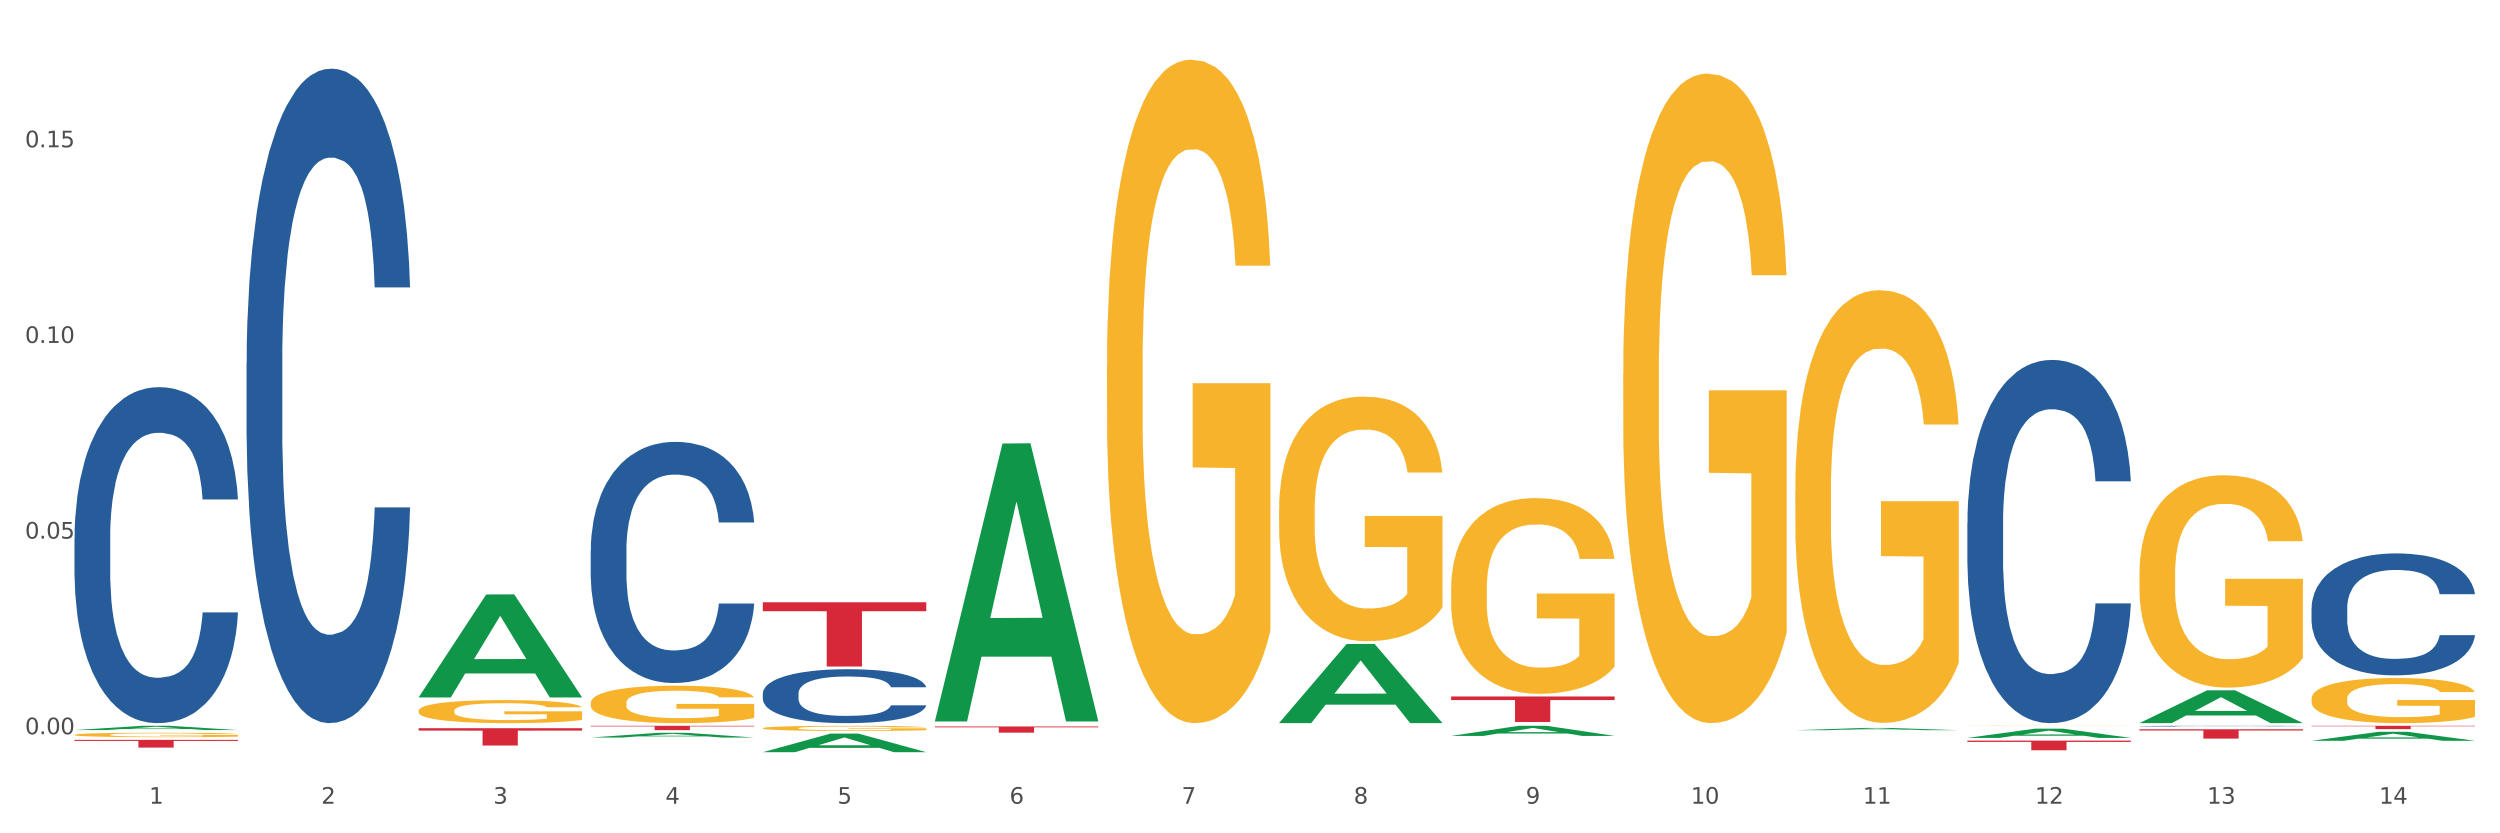
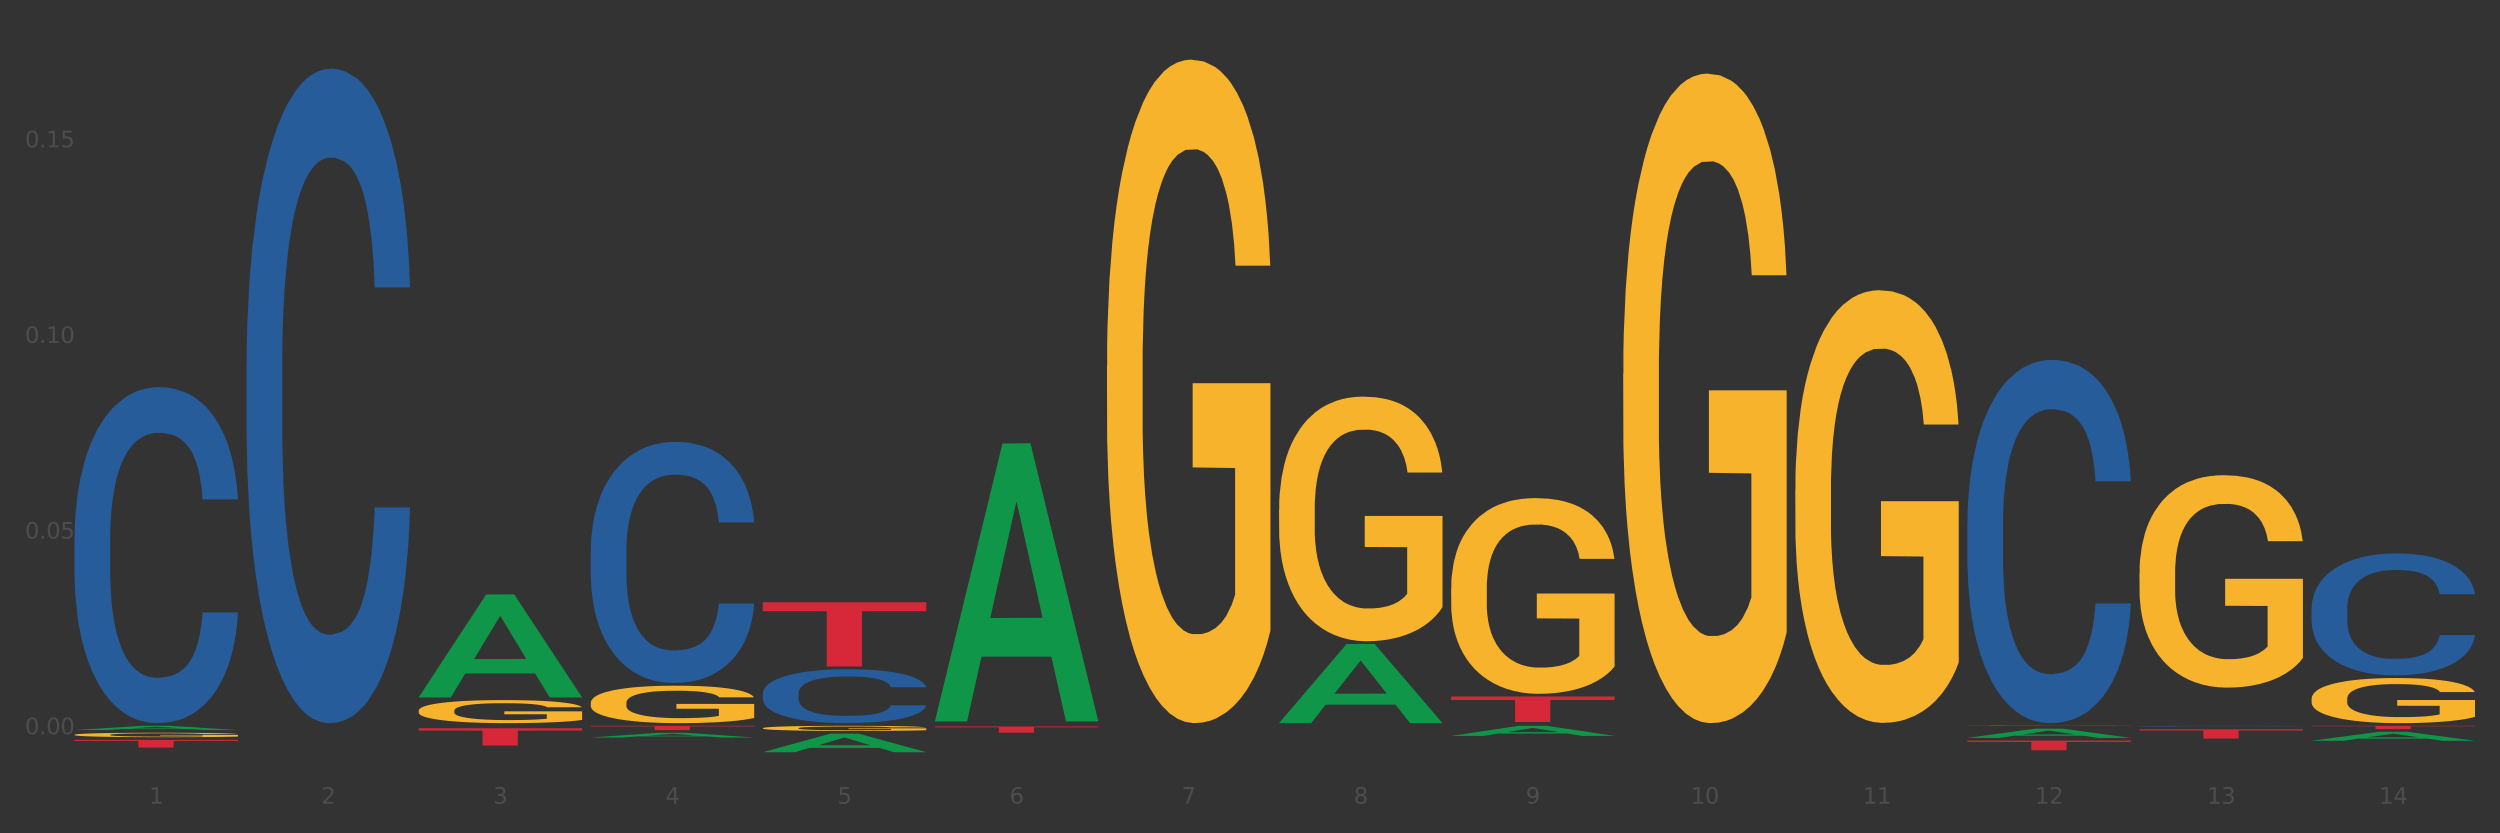
<svg xmlns="http://www.w3.org/2000/svg" xmlns:xlink="http://www.w3.org/1999/xlink" width="1080pt" height="360pt" viewBox="0 0 1080 360" version="1.1">
  <rect x="0" y="0" width="1080" height="360" fill="#333333" stroke="none" />
  <defs>
    <style type="text/css">*{stroke-linejoin: round; stroke-linecap: butt}</style>
  </defs>
  <g id="figure_1">
    <g id="patch_1">
-       <path d="M 0 360  L 1080 360  L 1080 0  L 0 0  z " style="fill: #ffffff; stroke: #ffffff; stroke-linejoin: miter" />
-     </g>
+       </g>
    <g id="axes_1">
      <g id="matplotlib.axis_1">
        <g id="xtick_1">
          <g id="text_1">
            <g style="fill: #4d4d4d" transform="translate(64.432 347.204) scale(0.096 -0.096)">
              <defs>
                <path id="DejaVuSans-31" d="M 794 531  L 1825 531  L 1825 4091  L 703 3866  L 703 4441  L 1819 4666  L 2450 4666  L 2450 531  L 3481 531  L 3481 0  L 794 0  L 794 531  z " transform="scale(0.016)" />
              </defs>
              <use xlink:href="#DejaVuSans-31" />
            </g>
          </g>
        </g>
        <g id="xtick_2">
          <g id="text_2">
            <g style="fill: #4d4d4d" transform="translate(138.771 347.204) scale(0.096 -0.096)">
              <defs>
                <path id="DejaVuSans-32" d="M 1228 531  L 3431 531  L 3431 0  L 469 0  L 469 531  Q 828 903 1448 1529  Q 2069 2156 2228 2338  Q 2531 2678 2651 2914  Q 2772 3150 2772 3378  Q 2772 3750 2511 3984  Q 2250 4219 1831 4219  Q 1534 4219 1204 4116  Q 875 4013 500 3803  L 500 4441  Q 881 4594 1212 4672  Q 1544 4750 1819 4750  Q 2544 4750 2975 4387  Q 3406 4025 3406 3419  Q 3406 3131 3298 2873  Q 3191 2616 2906 2266  Q 2828 2175 2409 1742  Q 1991 1309 1228 531  z " transform="scale(0.016)" />
              </defs>
              <use xlink:href="#DejaVuSans-32" />
            </g>
          </g>
        </g>
        <g id="xtick_3">
          <g id="text_3">
            <g style="fill: #4d4d4d" transform="translate(213.109 347.204) scale(0.096 -0.096)">
              <defs>
                <path id="DejaVuSans-33" d="M 2597 2516  Q 3050 2419 3304 2112  Q 3559 1806 3559 1356  Q 3559 666 3084 287  Q 2609 -91 1734 -91  Q 1441 -91 1130 -33  Q 819 25 488 141  L 488 750  Q 750 597 1062 519  Q 1375 441 1716 441  Q 2309 441 2620 675  Q 2931 909 2931 1356  Q 2931 1769 2642 2001  Q 2353 2234 1838 2234  L 1294 2234  L 1294 2753  L 1863 2753  Q 2328 2753 2575 2939  Q 2822 3125 2822 3475  Q 2822 3834 2567 4026  Q 2313 4219 1838 4219  Q 1578 4219 1281 4162  Q 984 4106 628 3988  L 628 4550  Q 988 4650 1302 4700  Q 1616 4750 1894 4750  Q 2613 4750 3031 4423  Q 3450 4097 3450 3541  Q 3450 3153 3228 2886  Q 3006 2619 2597 2516  z " transform="scale(0.016)" />
              </defs>
              <use xlink:href="#DejaVuSans-33" />
            </g>
          </g>
        </g>
        <g id="xtick_4">
          <g id="text_4">
            <g style="fill: #4d4d4d" transform="translate(287.448 347.204) scale(0.096 -0.096)">
              <defs>
                <path id="DejaVuSans-34" d="M 2419 4116  L 825 1625  L 2419 1625  L 2419 4116  z M 2253 4666  L 3047 4666  L 3047 1625  L 3713 1625  L 3713 1100  L 3047 1100  L 3047 0  L 2419 0  L 2419 1100  L 313 1100  L 313 1709  L 2253 4666  z " transform="scale(0.016)" />
              </defs>
              <use xlink:href="#DejaVuSans-34" />
            </g>
          </g>
        </g>
        <g id="xtick_5">
          <g id="text_5">
            <g style="fill: #4d4d4d" transform="translate(361.787 347.204) scale(0.096 -0.096)">
              <defs>
                <path id="DejaVuSans-35" d="M 691 4666  L 3169 4666  L 3169 4134  L 1269 4134  L 1269 2991  Q 1406 3038 1543 3061  Q 1681 3084 1819 3084  Q 2600 3084 3056 2656  Q 3513 2228 3513 1497  Q 3513 744 3044 326  Q 2575 -91 1722 -91  Q 1428 -91 1123 -41  Q 819 9 494 109  L 494 744  Q 775 591 1075 516  Q 1375 441 1709 441  Q 2250 441 2565 725  Q 2881 1009 2881 1497  Q 2881 1984 2565 2268  Q 2250 2553 1709 2553  Q 1456 2553 1204 2497  Q 953 2441 691 2322  L 691 4666  z " transform="scale(0.016)" />
              </defs>
              <use xlink:href="#DejaVuSans-35" />
            </g>
          </g>
        </g>
        <g id="xtick_6">
          <g id="text_6">
            <g style="fill: #4d4d4d" transform="translate(436.125 347.204) scale(0.096 -0.096)">
              <defs>
                <path id="DejaVuSans-36" d="M 2113 2584  Q 1688 2584 1439 2293  Q 1191 2003 1191 1497  Q 1191 994 1439 701  Q 1688 409 2113 409  Q 2538 409 2786 701  Q 3034 994 3034 1497  Q 3034 2003 2786 2293  Q 2538 2584 2113 2584  z M 3366 4563  L 3366 3988  Q 3128 4100 2886 4159  Q 2644 4219 2406 4219  Q 1781 4219 1451 3797  Q 1122 3375 1075 2522  Q 1259 2794 1537 2939  Q 1816 3084 2150 3084  Q 2853 3084 3261 2657  Q 3669 2231 3669 1497  Q 3669 778 3244 343  Q 2819 -91 2113 -91  Q 1303 -91 875 529  Q 447 1150 447 2328  Q 447 3434 972 4092  Q 1497 4750 2381 4750  Q 2619 4750 2861 4703  Q 3103 4656 3366 4563  z " transform="scale(0.016)" />
              </defs>
              <use xlink:href="#DejaVuSans-36" />
            </g>
          </g>
        </g>
        <g id="xtick_7">
          <g id="text_7">
            <g style="fill: #4d4d4d" transform="translate(510.464 347.204) scale(0.096 -0.096)">
              <defs>
                <path id="DejaVuSans-37" d="M 525 4666  L 3525 4666  L 3525 4397  L 1831 0  L 1172 0  L 2766 4134  L 525 4134  L 525 4666  z " transform="scale(0.016)" />
              </defs>
              <use xlink:href="#DejaVuSans-37" />
            </g>
          </g>
        </g>
        <g id="xtick_8">
          <g id="text_8">
            <g style="fill: #4d4d4d" transform="translate(584.803 347.204) scale(0.096 -0.096)">
              <defs>
                <path id="DejaVuSans-38" d="M 2034 2216  Q 1584 2216 1326 1975  Q 1069 1734 1069 1313  Q 1069 891 1326 650  Q 1584 409 2034 409  Q 2484 409 2743 651  Q 3003 894 3003 1313  Q 3003 1734 2745 1975  Q 2488 2216 2034 2216  z M 1403 2484  Q 997 2584 770 2862  Q 544 3141 544 3541  Q 544 4100 942 4425  Q 1341 4750 2034 4750  Q 2731 4750 3128 4425  Q 3525 4100 3525 3541  Q 3525 3141 3298 2862  Q 3072 2584 2669 2484  Q 3125 2378 3379 2068  Q 3634 1759 3634 1313  Q 3634 634 3220 271  Q 2806 -91 2034 -91  Q 1263 -91 848 271  Q 434 634 434 1313  Q 434 1759 690 2068  Q 947 2378 1403 2484  z M 1172 3481  Q 1172 3119 1398 2916  Q 1625 2713 2034 2713  Q 2441 2713 2670 2916  Q 2900 3119 2900 3481  Q 2900 3844 2670 4047  Q 2441 4250 2034 4250  Q 1625 4250 1398 4047  Q 1172 3844 1172 3481  z " transform="scale(0.016)" />
              </defs>
              <use xlink:href="#DejaVuSans-38" />
            </g>
          </g>
        </g>
        <g id="xtick_9">
          <g id="text_9">
            <g style="fill: #4d4d4d" transform="translate(659.142 347.204) scale(0.096 -0.096)">
              <defs>
                <path id="DejaVuSans-39" d="M 703 97  L 703 672  Q 941 559 1184 500  Q 1428 441 1663 441  Q 2288 441 2617 861  Q 2947 1281 2994 2138  Q 2813 1869 2534 1725  Q 2256 1581 1919 1581  Q 1219 1581 811 2004  Q 403 2428 403 3163  Q 403 3881 828 4315  Q 1253 4750 1959 4750  Q 2769 4750 3195 4129  Q 3622 3509 3622 2328  Q 3622 1225 3098 567  Q 2575 -91 1691 -91  Q 1453 -91 1209 -44  Q 966 3 703 97  z M 1959 2075  Q 2384 2075 2632 2365  Q 2881 2656 2881 3163  Q 2881 3666 2632 3958  Q 2384 4250 1959 4250  Q 1534 4250 1286 3958  Q 1038 3666 1038 3163  Q 1038 2656 1286 2365  Q 1534 2075 1959 2075  z " transform="scale(0.016)" />
              </defs>
              <use xlink:href="#DejaVuSans-39" />
            </g>
          </g>
        </g>
        <g id="xtick_10">
          <g id="text_10">
            <g style="fill: #4d4d4d" transform="translate(730.426 347.204) scale(0.096 -0.096)">
              <defs>
                <path id="DejaVuSans-30" d="M 2034 4250  Q 1547 4250 1301 3770  Q 1056 3291 1056 2328  Q 1056 1369 1301 889  Q 1547 409 2034 409  Q 2525 409 2770 889  Q 3016 1369 3016 2328  Q 3016 3291 2770 3770  Q 2525 4250 2034 4250  z M 2034 4750  Q 2819 4750 3233 4129  Q 3647 3509 3647 2328  Q 3647 1150 3233 529  Q 2819 -91 2034 -91  Q 1250 -91 836 529  Q 422 1150 422 2328  Q 422 3509 836 4129  Q 1250 4750 2034 4750  z " transform="scale(0.016)" />
              </defs>
              <use xlink:href="#DejaVuSans-31" />
              <use xlink:href="#DejaVuSans-30" transform="translate(63.623 0)" />
            </g>
          </g>
        </g>
        <g id="xtick_11">
          <g id="text_11">
            <g style="fill: #4d4d4d" transform="translate(804.765 347.204) scale(0.096 -0.096)">
              <use xlink:href="#DejaVuSans-31" />
              <use xlink:href="#DejaVuSans-31" transform="translate(63.623 0)" />
            </g>
          </g>
        </g>
        <g id="xtick_12">
          <g id="text_12">
            <g style="fill: #4d4d4d" transform="translate(879.104 347.204) scale(0.096 -0.096)">
              <use xlink:href="#DejaVuSans-31" />
              <use xlink:href="#DejaVuSans-32" transform="translate(63.623 0)" />
            </g>
          </g>
        </g>
        <g id="xtick_13">
          <g id="text_13">
            <g style="fill: #4d4d4d" transform="translate(953.442 347.204) scale(0.096 -0.096)">
              <use xlink:href="#DejaVuSans-31" />
              <use xlink:href="#DejaVuSans-33" transform="translate(63.623 0)" />
            </g>
          </g>
        </g>
        <g id="xtick_14">
          <g id="text_14">
            <g style="fill: #4d4d4d" transform="translate(1027.781 347.204) scale(0.096 -0.096)">
              <use xlink:href="#DejaVuSans-31" />
              <use xlink:href="#DejaVuSans-34" transform="translate(63.623 0)" />
            </g>
          </g>
        </g>
        <g id="xtick_15" />
        <g id="xtick_16" />
        <g id="xtick_17" />
        <g id="xtick_18" />
        <g id="xtick_19" />
        <g id="xtick_20" />
        <g id="xtick_21" />
        <g id="xtick_22" />
        <g id="xtick_23" />
        <g id="xtick_24" />
        <g id="xtick_25" />
        <g id="xtick_26" />
        <g id="xtick_27" />
      </g>
      <g id="matplotlib.axis_2">
        <g id="ytick_1">
          <g id="text_15">
            <g style="fill: #4d4d4d" transform="translate(10.8 317.198) scale(0.096 -0.096)">
              <defs>
                <path id="DejaVuSans-2e" d="M 684 794  L 1344 794  L 1344 0  L 684 0  L 684 794  z " transform="scale(0.016)" />
              </defs>
              <use xlink:href="#DejaVuSans-30" />
              <use xlink:href="#DejaVuSans-2e" transform="translate(63.623 0)" />
              <use xlink:href="#DejaVuSans-30" transform="translate(95.41 0)" />
              <use xlink:href="#DejaVuSans-30" transform="translate(159.033 0)" />
            </g>
          </g>
        </g>
        <g id="ytick_2">
          <g id="text_16">
            <g style="fill: #4d4d4d" transform="translate(10.8 232.676) scale(0.096 -0.096)">
              <use xlink:href="#DejaVuSans-30" />
              <use xlink:href="#DejaVuSans-2e" transform="translate(63.623 0)" />
              <use xlink:href="#DejaVuSans-30" transform="translate(95.41 0)" />
              <use xlink:href="#DejaVuSans-35" transform="translate(159.033 0)" />
            </g>
          </g>
        </g>
        <g id="ytick_3">
          <g id="text_17">
            <g style="fill: #4d4d4d" transform="translate(10.8 148.154) scale(0.096 -0.096)">
              <use xlink:href="#DejaVuSans-30" />
              <use xlink:href="#DejaVuSans-2e" transform="translate(63.623 0)" />
              <use xlink:href="#DejaVuSans-31" transform="translate(95.41 0)" />
              <use xlink:href="#DejaVuSans-30" transform="translate(159.033 0)" />
            </g>
          </g>
        </g>
        <g id="ytick_4">
          <g id="text_18">
            <g style="fill: #4d4d4d" transform="translate(10.8 63.633) scale(0.096 -0.096)">
              <use xlink:href="#DejaVuSans-30" />
              <use xlink:href="#DejaVuSans-2e" transform="translate(63.623 0)" />
              <use xlink:href="#DejaVuSans-31" transform="translate(95.41 0)" />
              <use xlink:href="#DejaVuSans-35" transform="translate(159.033 0)" />
            </g>
          </g>
        </g>
        <g id="ytick_5" />
        <g id="ytick_6" />
        <g id="ytick_7" />
        <g id="ytick_8" />
      </g>
      <g id="PolyCollection_1">
        <path d="M 32.175 315.39  L 32.248 315.388  L 61.37 313.552  L 73.456 313.551  L 102.797 315.393  L 88.818 315.393  L 82.484 314.964  L 52.415 314.964  L 52.197 314.971  L 46.081 315.393  L 32.175 315.393  L 32.175 315.39  L 56.201 314.708  L 78.698 314.706  L 67.559 313.943  L 67.413 313.94  L 67.267 313.945  L 56.128 314.706  L 56.201 314.708  L 32.175 315.39  z " clip-path="url(#pc85d0591b5)" style="fill: #109648" />
        <path d="M 180.852 307.046  L 180.936 307.037  L 180.936 306.71  L 181.103 306.428  L 181.936 305.747  L 183.187 305.183  L 184.104 304.883  L 185.021 304.638  L 186.105 304.392  L 187.439 304.138  L 189.857 303.765  L 191.358 303.574  L 193.192 303.374  L 196.528 303.084  L 198.946 302.92  L 201.447 302.784  L 205.533 302.62  L 208.201 302.547  L 211.036 302.493  L 214.454 302.456  L 217.039 302.447  L 222.709 302.475  L 227.545 302.556  L 229.879 302.62  L 232.881 302.729  L 234.465 302.802  L 237.05 302.947  L 239.718 303.138  L 241.552 303.302  L 244.304 303.611  L 246.388 303.92  L 248.306 304.301  L 249.306 304.565  L 250.057 304.81  L 250.724 305.092  L 251.391 305.537  L 236.383 305.537  L 235.799 305.219  L 234.882 304.919  L 233.548 304.629  L 232.38 304.447  L 230.379 304.22  L 228.545 304.074  L 226.627 303.965  L 224.293 303.874  L 222.458 303.829  L 219.874 303.792  L 214.788 303.802  L 211.369 303.874  L 209.034 303.965  L 207.534 304.047  L 206.2 304.138  L 204.699 304.265  L 202.948 304.456  L 201.697 304.629  L 200.446 304.847  L 199.446 305.065  L 198.529 305.319  L 197.778 305.592  L 197.195 305.874  L 196.694 306.219  L 196.277 306.792  L 196.277 308.037  L 196.444 308.319  L 196.861 308.691  L 197.361 308.973  L 198.195 309.309  L 198.946 309.536  L 200.363 309.864  L 201.947 310.136  L 203.198 310.309  L 204.449 310.454  L 206.616 310.654  L 209.034 310.818  L 211.119 310.918  L 213.954 311.009  L 215.871 311.045  L 217.539 311.063  L 221.625 311.063  L 224.543 311.036  L 227.795 310.972  L 230.296 310.891  L 232.38 310.791  L 234.715 310.627  L 236.216 310.473  L 236.216 308.573  L 217.873 308.564  L 217.873 307.301  L 251.474 307.301  L 251.474 311.009  L 250.057 311.2  L 248.473 311.372  L 246.805 311.527  L 244.304 311.718  L 241.302 311.899  L 238.634 312.027  L 235.799 312.136  L 232.464 312.236  L 228.128 312.327  L 225.46 312.363  L 222.125 312.39  L 218.206 312.399  L 214.788 312.381  L 211.452 312.336  L 207.951 312.254  L 204.532 312.136  L 201.947 312.018  L 199.362 311.872  L 196.611 311.681  L 194.443 311.5  L 192.776 311.336  L 190.941 311.127  L 188.94 310.854  L 187.439 310.609  L 186.105 310.354  L 184.688 310.027  L 183.687 309.745  L 182.687 309.391  L 182.103 309.127  L 181.436 308.718  L 180.936 308.146  L 180.852 307.046  z " clip-path="url(#pc85d0591b5)" style="fill: #f7b32b" />
        <path d="M 626.885 300.886  L 697.506 300.886  L 697.506 302.419  L 669.726 302.429  L 669.726 311.917  L 654.497 311.917  L 654.497 302.429  L 626.885 302.419  L 626.885 300.896  L 626.885 300.886  z " clip-path="url(#pc85d0591b5)" style="fill: #d62839" />
        <path d="M 403.869 313.824  L 474.49 313.824  L 474.49 314.196  L 446.71 314.199  L 446.71 316.507  L 431.481 316.507  L 431.481 314.199  L 403.869 314.196  L 403.869 313.826  L 403.869 313.824  z " clip-path="url(#pc85d0591b5)" style="fill: #d62839" />
        <path d="M 329.53 260.169  L 400.152 260.169  L 400.152 264.029  L 372.371 264.055  L 372.371 287.946  L 357.143 287.946  L 357.143 264.055  L 329.53 264.029  L 329.53 260.195  L 329.53 260.169  z " clip-path="url(#pc85d0591b5)" style="fill: #d62839" />
        <path d="M 255.191 313.551  L 325.813 313.551  L 325.813 313.81  L 298.033 313.812  L 298.033 315.419  L 282.804 315.419  L 282.804 313.812  L 255.191 313.81  L 255.191 313.552  L 255.191 313.551  z " clip-path="url(#pc85d0591b5)" style="fill: #d62839" />
        <path d="M 180.852 314.589  L 251.474 314.589  L 251.474 315.628  L 223.694 315.635  L 223.694 322.07  L 208.465 322.07  L 208.465 315.635  L 180.852 315.628  L 180.852 314.596  L 180.852 314.589  z " clip-path="url(#pc85d0591b5)" style="fill: #d62839" />
        <path d="M 32.175 319.617  L 102.797 319.617  L 102.797 320.082  L 75.017 320.085  L 75.017 322.96  L 59.788 322.96  L 59.788 320.085  L 32.175 320.082  L 32.175 319.62  L 32.175 319.617  z " clip-path="url(#pc85d0591b5)" style="fill: #d62839" />
        <path d="M 32.175 232.47  L 32.258 232.337  L 32.258 228.626  L 32.509 223.589  L 33.427 214.31  L 34.596 207.285  L 36.599 199.066  L 37.684 195.62  L 39.104 191.776  L 42.025 185.546  L 45.364 180.244  L 47.702 177.328  L 49.455 175.472  L 53.378 172.158  L 55.632 170.7  L 57.969 169.507  L 59.973 168.712  L 63.312 167.784  L 65.983 167.386  L 69.072 167.253  L 71.66 167.386  L 75.082 167.916  L 80.091 169.507  L 82.011 170.435  L 84.599 172.025  L 87.27 174.146  L 89.44 176.267  L 91.945 179.316  L 94.533 183.292  L 97.037 188.329  L 98.79 192.969  L 100.209 197.873  L 101.461 203.838  L 102.379 210.333  L 102.797 215.768  L 87.52 215.768  L 87.103 210.864  L 86.268 205.561  L 85.434 201.982  L 84.515 199.066  L 83.096 195.752  L 81.844 193.632  L 79.757 191.113  L 77.837 189.522  L 76.251 188.595  L 74.331 187.799  L 70.241 187.004  L 67.319 187.004  L 65.482 187.269  L 63.229 187.932  L 61.309 188.86  L 59.055 190.45  L 57.302 192.173  L 55.549 194.427  L 54.547 196.018  L 53.044 198.934  L 52.043 201.32  L 50.707 205.429  L 49.956 208.345  L 48.62 215.901  L 48.036 221.468  L 47.785 225.312  L 47.618 229.554  L 47.618 250.232  L 48.119 259.511  L 48.537 263.487  L 49.204 267.994  L 50.457 273.826  L 52.293 279.526  L 54.213 283.635  L 55.799 286.154  L 57.302 288.01  L 58.804 289.468  L 60.641 290.793  L 62.143 291.588  L 64.397 292.384  L 67.069 292.781  L 69.155 292.781  L 73.413 292.119  L 75.333 291.456  L 77.169 290.528  L 79.173 289.07  L 80.759 287.479  L 81.677 286.286  L 83.18 283.768  L 84.348 281.117  L 85.35 278.068  L 86.018 275.417  L 86.769 271.44  L 87.353 266.934  L 87.52 264.548  L 102.797 264.548  L 102.463 269.32  L 101.879 273.959  L 100.71 280.189  L 99.792 283.768  L 98.372 288.142  L 96.87 291.854  L 94.783 295.963  L 92.863 299.011  L 90.86 301.663  L 88.689 304.048  L 84.766 307.362  L 83.347 308.29  L 80.341 309.881  L 78.004 310.809  L 74.581 311.737  L 71.075 312.267  L 67.402 312.399  L 64.147 312.134  L 60.557 311.339  L 58.303 310.544  L 55.799 309.351  L 52.877 307.495  L 50.123 305.241  L 47.535 302.59  L 45.114 299.542  L 42.86 296.095  L 39.938 290.396  L 37.768 284.828  L 36.182 279.659  L 35.097 275.284  L 34.011 269.717  L 33.427 265.873  L 32.509 256.594  L 32.175 247.978  L 32.175 232.47  z " clip-path="url(#pc85d0591b5)" style="fill: #255c99" />
        <path d="M 106.514 156.702  L 106.597 156.444  L 106.597 149.214  L 106.848 139.402  L 107.766 121.328  L 108.935 107.643  L 110.938 91.635  L 112.023 84.921  L 113.442 77.433  L 116.364 65.298  L 119.703 54.97  L 122.04 49.289  L 123.794 45.674  L 127.717 39.219  L 129.971 36.379  L 132.308 34.055  L 134.312 32.506  L 137.651 30.698  L 140.322 29.924  L 143.411 29.665  L 145.998 29.924  L 149.421 30.956  L 154.43 34.055  L 156.35 35.862  L 158.937 38.961  L 161.609 43.092  L 163.779 47.223  L 166.283 53.162  L 168.871 60.908  L 171.376 70.72  L 173.129 79.757  L 174.548 89.311  L 175.8 100.93  L 176.718 113.582  L 177.135 124.168  L 161.859 124.168  L 161.442 114.615  L 160.607 104.287  L 159.772 97.315  L 158.854 91.635  L 157.435 85.179  L 156.183 81.048  L 154.096 76.142  L 152.176 73.044  L 150.59 71.236  L 148.67 69.687  L 144.579 68.138  L 141.658 68.138  L 139.821 68.654  L 137.567 69.945  L 135.647 71.753  L 133.393 74.851  L 131.64 78.208  L 129.887 82.597  L 128.886 85.696  L 127.383 91.376  L 126.381 96.024  L 125.046 104.028  L 124.294 109.709  L 122.959 124.427  L 122.374 135.271  L 122.124 142.759  L 121.957 151.022  L 121.957 191.301  L 122.458 209.376  L 122.875 217.122  L 123.543 225.901  L 124.795 237.262  L 126.632 248.365  L 128.552 256.369  L 130.138 261.275  L 131.64 264.89  L 133.143 267.73  L 134.979 270.312  L 136.482 271.861  L 138.736 273.41  L 141.407 274.185  L 143.494 274.185  L 147.751 272.894  L 149.671 271.603  L 151.508 269.796  L 153.511 266.955  L 155.097 263.857  L 156.016 261.533  L 157.518 256.627  L 158.687 251.463  L 159.689 245.524  L 160.357 240.36  L 161.108 232.614  L 161.692 223.835  L 161.859 219.188  L 177.135 219.188  L 176.802 228.483  L 176.217 237.52  L 175.049 249.656  L 174.13 256.627  L 172.711 265.148  L 171.209 272.378  L 169.122 280.382  L 167.202 286.321  L 165.198 291.485  L 163.028 296.132  L 159.104 302.588  L 157.685 304.395  L 154.68 307.493  L 152.343 309.301  L 148.92 311.108  L 145.414 312.141  L 141.741 312.399  L 138.486 311.883  L 134.896 310.334  L 132.642 308.784  L 130.138 306.461  L 127.216 302.846  L 124.461 298.456  L 121.874 293.292  L 119.453 287.354  L 117.199 280.64  L 114.277 269.537  L 112.107 258.693  L 110.521 248.623  L 109.435 240.102  L 108.35 229.258  L 107.766 221.77  L 106.848 203.695  L 106.514 186.912  L 106.514 156.702  z " clip-path="url(#pc85d0591b5)" style="fill: #255c99" />
        <path d="M 255.191 237.694  L 255.275 237.599  L 255.275 234.935  L 255.525 231.32  L 256.443 224.66  L 257.612 219.617  L 259.615 213.718  L 260.701 211.245  L 262.12 208.486  L 265.041 204.014  L 268.381 200.208  L 270.718 198.115  L 272.471 196.783  L 276.394 194.404  L 278.648 193.358  L 280.986 192.502  L 282.989 191.931  L 286.328 191.265  L 288.999 190.979  L 292.088 190.884  L 294.676 190.979  L 298.098 191.36  L 303.107 192.502  L 305.027 193.168  L 307.615 194.309  L 310.286 195.832  L 312.457 197.354  L 314.961 199.542  L 317.549 202.396  L 320.053 206.012  L 321.806 209.342  L 323.225 212.862  L 324.477 217.143  L 325.396 221.805  L 325.813 225.706  L 310.537 225.706  L 310.119 222.186  L 309.284 218.38  L 308.45 215.811  L 307.531 213.718  L 306.112 211.34  L 304.86 209.817  L 302.773 208.01  L 300.853 206.868  L 299.267 206.202  L 297.347 205.631  L 293.257 205.06  L 290.335 205.06  L 288.499 205.251  L 286.245 205.726  L 284.325 206.392  L 282.071 207.534  L 280.318 208.771  L 278.565 210.388  L 277.563 211.53  L 276.06 213.623  L 275.059 215.336  L 273.723 218.285  L 272.972 220.378  L 271.636 225.801  L 271.052 229.797  L 270.801 232.556  L 270.634 235.601  L 270.634 250.443  L 271.135 257.103  L 271.553 259.957  L 272.22 263.192  L 273.473 267.379  L 275.309 271.47  L 277.229 274.419  L 278.815 276.227  L 280.318 277.559  L 281.82 278.605  L 283.657 279.557  L 285.159 280.128  L 287.413 280.698  L 290.085 280.984  L 292.172 280.984  L 296.429 280.508  L 298.349 280.032  L 300.185 279.366  L 302.189 278.32  L 303.775 277.178  L 304.693 276.322  L 306.196 274.514  L 307.364 272.611  L 308.366 270.423  L 309.034 268.52  L 309.785 265.666  L 310.37 262.431  L 310.537 260.719  L 325.813 260.719  L 325.479 264.144  L 324.895 267.474  L 323.726 271.945  L 322.808 274.514  L 321.389 277.654  L 319.886 280.318  L 317.799 283.267  L 315.879 285.456  L 313.876 287.358  L 311.705 289.071  L 307.782 291.45  L 306.363 292.116  L 303.358 293.257  L 301.02 293.923  L 297.598 294.589  L 294.092 294.97  L 290.419 295.065  L 287.163 294.875  L 283.573 294.304  L 281.32 293.733  L 278.815 292.877  L 275.893 291.545  L 273.139 289.927  L 270.551 288.024  L 268.13 285.836  L 265.876 283.362  L 262.955 279.271  L 260.784 275.275  L 259.198 271.565  L 258.113 268.425  L 257.028 264.429  L 256.443 261.67  L 255.525 255.01  L 255.191 248.826  L 255.191 237.694  z " clip-path="url(#pc85d0591b5)" style="fill: #255c99" />
        <path d="M 329.53 299.567  L 329.613 299.546  L 329.613 298.95  L 329.864 298.142  L 330.782 296.652  L 331.951 295.524  L 333.954 294.205  L 335.039 293.651  L 336.458 293.034  L 339.38 292.034  L 342.719 291.183  L 345.057 290.715  L 346.81 290.417  L 350.733 289.885  L 352.987 289.651  L 355.324 289.459  L 357.328 289.331  L 360.667 289.183  L 363.338 289.119  L 366.427 289.097  L 369.015 289.119  L 372.437 289.204  L 377.446 289.459  L 379.366 289.608  L 381.954 289.863  L 384.625 290.204  L 386.795 290.544  L 389.3 291.034  L 391.887 291.672  L 394.392 292.481  L 396.145 293.226  L 397.564 294.013  L 398.816 294.971  L 399.734 296.014  L 400.152 296.886  L 384.875 296.886  L 384.458 296.099  L 383.623 295.247  L 382.788 294.673  L 381.87 294.205  L 380.451 293.673  L 379.199 293.332  L 377.112 292.928  L 375.192 292.672  L 373.606 292.524  L 371.686 292.396  L 367.595 292.268  L 364.674 292.268  L 362.837 292.311  L 360.583 292.417  L 358.663 292.566  L 356.41 292.821  L 354.656 293.098  L 352.903 293.46  L 351.902 293.715  L 350.399 294.183  L 349.397 294.566  L 348.062 295.226  L 347.31 295.694  L 345.975 296.907  L 345.391 297.801  L 345.14 298.418  L 344.973 299.099  L 344.973 302.419  L 345.474 303.909  L 345.891 304.547  L 346.559 305.27  L 347.811 306.207  L 349.648 307.122  L 351.568 307.782  L 353.154 308.186  L 354.656 308.484  L 356.159 308.718  L 357.996 308.931  L 359.498 309.058  L 361.752 309.186  L 364.423 309.25  L 366.51 309.25  L 370.768 309.143  L 372.688 309.037  L 374.524 308.888  L 376.528 308.654  L 378.114 308.399  L 379.032 308.207  L 380.534 307.803  L 381.703 307.377  L 382.705 306.888  L 383.373 306.462  L 384.124 305.824  L 384.708 305.1  L 384.875 304.717  L 400.152 304.717  L 399.818 305.483  L 399.233 306.228  L 398.065 307.228  L 397.146 307.803  L 395.727 308.505  L 394.225 309.101  L 392.138 309.761  L 390.218 310.25  L 388.214 310.676  L 386.044 311.059  L 382.121 311.591  L 380.701 311.74  L 377.696 311.995  L 375.359 312.144  L 371.936 312.293  L 368.43 312.378  L 364.757 312.399  L 361.502 312.357  L 357.912 312.229  L 355.658 312.101  L 353.154 311.91  L 350.232 311.612  L 347.477 311.25  L 344.89 310.825  L 342.469 310.335  L 340.215 309.782  L 337.293 308.867  L 335.123 307.973  L 333.537 307.143  L 332.452 306.441  L 331.366 305.547  L 330.782 304.93  L 329.864 303.44  L 329.53 302.057  L 329.53 299.567  z " clip-path="url(#pc85d0591b5)" style="fill: #255c99" />
        <path d="M 924.24 315.03  L 994.861 315.03  L 994.861 315.594  L 967.081 315.598  L 967.081 319.089  L 951.852 319.089  L 951.852 315.598  L 924.24 315.594  L 924.24 315.034  L 924.24 315.03  z " clip-path="url(#pc85d0591b5)" style="fill: #d62839" />
        <path d="M 849.901 225.99  L 849.984 225.846  L 849.984 221.834  L 850.235 216.388  L 851.153 206.357  L 852.322 198.763  L 854.325 189.878  L 855.41 186.152  L 856.829 181.997  L 859.751 175.261  L 863.09 169.529  L 865.428 166.377  L 867.181 164.371  L 871.104 160.788  L 873.358 159.212  L 875.695 157.922  L 877.699 157.062  L 881.038 156.059  L 883.709 155.629  L 886.798 155.486  L 889.386 155.629  L 892.808 156.203  L 897.817 157.922  L 899.737 158.925  L 902.325 160.645  L 904.996 162.938  L 907.166 165.23  L 909.671 168.526  L 912.258 172.825  L 914.763 178.271  L 916.516 183.286  L 917.935 188.588  L 919.187 195.037  L 920.105 202.058  L 920.523 207.934  L 905.246 207.934  L 904.829 202.632  L 903.994 196.9  L 903.159 193.031  L 902.241 189.878  L 900.822 186.296  L 899.57 184.003  L 897.483 181.28  L 895.563 179.56  L 893.977 178.557  L 892.057 177.698  L 887.966 176.838  L 885.045 176.838  L 883.208 177.124  L 880.954 177.841  L 879.034 178.844  L 876.78 180.564  L 875.027 182.426  L 873.274 184.863  L 872.273 186.582  L 870.77 189.735  L 869.768 192.314  L 868.433 196.756  L 867.681 199.909  L 866.346 208.077  L 865.761 214.096  L 865.511 218.251  L 865.344 222.837  L 865.344 245.192  L 865.845 255.223  L 866.262 259.522  L 866.93 264.394  L 868.182 270.699  L 870.019 276.861  L 871.939 281.303  L 873.525 284.026  L 875.027 286.032  L 876.53 287.608  L 878.367 289.041  L 879.869 289.901  L 882.123 290.761  L 884.794 291.191  L 886.881 291.191  L 891.139 290.474  L 893.059 289.758  L 894.895 288.755  L 896.899 287.179  L 898.485 285.459  L 899.403 284.169  L 900.905 281.447  L 902.074 278.581  L 903.076 275.285  L 903.744 272.419  L 904.495 268.12  L 905.079 263.248  L 905.246 260.668  L 920.523 260.668  L 920.189 265.827  L 919.604 270.842  L 918.436 277.577  L 917.517 281.447  L 916.098 286.175  L 914.596 290.188  L 912.509 294.63  L 910.589 297.926  L 908.585 300.792  L 906.415 303.371  L 902.491 306.954  L 901.072 307.957  L 898.067 309.677  L 895.73 310.68  L 892.307 311.683  L 888.801 312.256  L 885.128 312.399  L 881.873 312.113  L 878.283 311.253  L 876.029 310.393  L 873.525 309.103  L 870.603 307.097  L 867.848 304.661  L 865.261 301.795  L 862.84 298.499  L 860.586 294.773  L 857.664 288.612  L 855.494 282.593  L 853.908 277.004  L 852.823 272.275  L 851.737 266.257  L 851.153 262.101  L 850.235 252.07  L 849.901 242.756  L 849.901 225.99  z " clip-path="url(#pc85d0591b5)" style="fill: #255c99" />
        <path d="M 998.578 262.744  L 998.662 262.696  L 998.662 261.349  L 998.912 259.52  L 999.83 256.152  L 1000.999 253.603  L 1003.003 250.62  L 1004.088 249.369  L 1005.507 247.973  L 1008.429 245.712  L 1011.768 243.787  L 1014.105 242.729  L 1015.858 242.055  L 1019.781 240.853  L 1022.035 240.323  L 1024.373 239.89  L 1026.376 239.602  L 1029.715 239.265  L 1032.387 239.121  L 1035.475 239.072  L 1038.063 239.121  L 1041.486 239.313  L 1046.494 239.89  L 1048.414 240.227  L 1051.002 240.805  L 1053.673 241.574  L 1055.844 242.344  L 1058.348 243.451  L 1060.936 244.894  L 1063.44 246.722  L 1065.193 248.406  L 1066.612 250.186  L 1067.864 252.352  L 1068.783 254.709  L 1069.2 256.682  L 1053.924 256.682  L 1053.506 254.902  L 1052.671 252.977  L 1051.837 251.678  L 1050.918 250.62  L 1049.499 249.417  L 1048.247 248.647  L 1046.16 247.733  L 1044.24 247.155  L 1042.654 246.819  L 1040.734 246.53  L 1036.644 246.241  L 1033.722 246.241  L 1031.886 246.337  L 1029.632 246.578  L 1027.712 246.915  L 1025.458 247.492  L 1023.705 248.118  L 1021.952 248.936  L 1020.95 249.513  L 1019.448 250.571  L 1018.446 251.437  L 1017.11 252.929  L 1016.359 253.987  L 1015.023 256.73  L 1014.439 258.751  L 1014.188 260.146  L 1014.022 261.685  L 1014.022 269.191  L 1014.522 272.559  L 1014.94 274.002  L 1015.608 275.638  L 1016.86 277.755  L 1018.696 279.824  L 1020.616 281.315  L 1022.202 282.23  L 1023.705 282.903  L 1025.207 283.432  L 1027.044 283.914  L 1028.547 284.202  L 1030.8 284.491  L 1033.472 284.635  L 1035.559 284.635  L 1039.816 284.395  L 1041.736 284.154  L 1043.572 283.817  L 1045.576 283.288  L 1047.162 282.711  L 1048.08 282.278  L 1049.583 281.364  L 1050.752 280.401  L 1051.753 279.295  L 1052.421 278.332  L 1053.172 276.889  L 1053.757 275.253  L 1053.924 274.387  L 1069.2 274.387  L 1068.866 276.119  L 1068.282 277.803  L 1067.113 280.065  L 1066.195 281.364  L 1064.776 282.951  L 1063.273 284.298  L 1061.186 285.79  L 1059.266 286.897  L 1057.263 287.859  L 1055.092 288.725  L 1051.169 289.928  L 1049.75 290.264  L 1046.745 290.842  L 1044.407 291.179  L 1040.985 291.515  L 1037.479 291.708  L 1033.806 291.756  L 1030.55 291.66  L 1026.96 291.371  L 1024.707 291.082  L 1022.202 290.649  L 1019.281 289.976  L 1016.526 289.158  L 1013.938 288.196  L 1011.517 287.089  L 1009.263 285.838  L 1006.342 283.769  L 1004.171 281.748  L 1002.585 279.872  L 1001.5 278.284  L 1000.415 276.264  L 999.83 274.868  L 998.912 271.5  L 998.578 268.373  L 998.578 262.744  z " clip-path="url(#pc85d0591b5)" style="fill: #255c99" />
        <path d="M 998.578 301.914  L 998.662 301.897  L 998.662 301.256  L 998.828 300.704  L 999.662 299.369  L 1000.913 298.265  L 1001.83 297.678  L 1002.747 297.197  L 1003.831 296.717  L 1005.165 296.218  L 1007.583 295.488  L 1009.084 295.114  L 1010.918 294.723  L 1014.253 294.153  L 1016.671 293.833  L 1019.173 293.566  L 1023.258 293.245  L 1025.926 293.103  L 1028.761 292.996  L 1032.18 292.925  L 1034.765 292.907  L 1040.434 292.96  L 1045.27 293.121  L 1047.605 293.245  L 1050.607 293.459  L 1052.191 293.601  L 1054.775 293.886  L 1057.444 294.26  L 1059.278 294.58  L 1062.029 295.186  L 1064.114 295.791  L 1066.032 296.539  L 1067.032 297.055  L 1067.783 297.535  L 1068.45 298.087  L 1069.117 298.959  L 1054.108 298.959  L 1053.525 298.336  L 1052.608 297.749  L 1051.274 297.179  L 1050.106 296.823  L 1048.105 296.378  L 1046.271 296.093  L 1044.353 295.88  L 1042.019 295.702  L 1040.184 295.613  L 1037.599 295.542  L 1032.513 295.559  L 1029.095 295.702  L 1026.76 295.88  L 1025.259 296.04  L 1023.925 296.218  L 1022.425 296.467  L 1020.674 296.841  L 1019.423 297.179  L 1018.172 297.607  L 1017.172 298.034  L 1016.255 298.532  L 1015.504 299.066  L 1014.92 299.618  L 1014.42 300.295  L 1014.003 301.416  L 1014.003 303.855  L 1014.17 304.407  L 1014.587 305.136  L 1015.087 305.688  L 1015.921 306.347  L 1016.671 306.792  L 1018.089 307.433  L 1019.673 307.967  L 1020.924 308.305  L 1022.174 308.59  L 1024.342 308.982  L 1026.76 309.302  L 1028.845 309.498  L 1031.68 309.676  L 1033.597 309.747  L 1035.265 309.783  L 1039.35 309.783  L 1042.269 309.729  L 1045.52 309.605  L 1048.022 309.444  L 1050.106 309.249  L 1052.441 308.928  L 1053.942 308.626  L 1053.942 304.905  L 1035.598 304.887  L 1035.598 302.413  L 1069.2 302.413  L 1069.2 309.676  L 1067.783 310.05  L 1066.198 310.388  L 1064.531 310.69  L 1062.029 311.064  L 1059.028 311.42  L 1056.36 311.67  L 1053.525 311.883  L 1050.19 312.079  L 1045.854 312.257  L 1043.186 312.328  L 1039.851 312.382  L 1035.932 312.399  L 1032.513 312.364  L 1029.178 312.275  L 1025.676 312.115  L 1022.258 311.883  L 1019.673 311.652  L 1017.088 311.367  L 1014.337 310.993  L 1012.169 310.637  L 1010.501 310.317  L 1008.667 309.907  L 1006.666 309.373  L 1005.165 308.893  L 1003.831 308.394  L 1002.414 307.753  L 1001.413 307.201  L 1000.413 306.507  L 999.829 305.991  L 999.162 305.19  L 998.662 304.068  L 998.578 301.914  z " clip-path="url(#pc85d0591b5)" style="fill: #f7b32b" />
        <path d="M 924.24 247.697  L 924.323 247.613  L 924.323 244.596  L 924.49 241.998  L 925.323 235.712  L 926.574 230.517  L 927.491 227.751  L 928.408 225.488  L 929.492 223.226  L 930.826 220.879  L 933.244 217.443  L 934.745 215.683  L 936.58 213.839  L 939.915 211.158  L 942.333 209.649  L 944.834 208.392  L 948.92 206.884  L 951.588 206.213  L 954.423 205.71  L 957.841 205.375  L 960.426 205.291  L 966.096 205.543  L 970.932 206.297  L 973.266 206.884  L 976.268 207.889  L 977.852 208.56  L 980.437 209.901  L 983.105 211.66  L 984.939 213.169  L 987.691 216.018  L 989.775 218.868  L 991.693 222.387  L 992.693 224.818  L 993.444 227.081  L 994.111 229.679  L 994.778 233.785  L 979.77 233.785  L 979.186 230.852  L 978.269 228.086  L 976.935 225.404  L 975.768 223.728  L 973.766 221.633  L 971.932 220.292  L 970.014 219.287  L 967.68 218.449  L 965.845 218.03  L 963.261 217.694  L 958.175 217.778  L 954.756 218.449  L 952.422 219.287  L 950.921 220.041  L 949.587 220.879  L 948.086 222.052  L 946.335 223.812  L 945.084 225.404  L 943.834 227.416  L 942.833 229.427  L 941.916 231.774  L 941.165 234.288  L 940.582 236.886  L 940.081 240.07  L 939.665 245.35  L 939.665 256.831  L 939.831 259.429  L 940.248 262.865  L 940.749 265.463  L 941.582 268.564  L 942.333 270.659  L 943.75 273.676  L 945.334 276.19  L 946.585 277.783  L 947.836 279.123  L 950.004 280.967  L 952.422 282.476  L 954.506 283.397  L 957.341 284.236  L 959.259 284.571  L 960.926 284.738  L 965.012 284.738  L 967.93 284.487  L 971.182 283.9  L 973.683 283.146  L 975.768 282.224  L 978.102 280.716  L 979.603 279.291  L 979.603 261.776  L 961.26 261.692  L 961.26 250.043  L 994.861 250.043  L 994.861 284.236  L 993.444 285.995  L 991.86 287.588  L 990.192 289.012  L 987.691 290.772  L 984.689 292.448  L 982.021 293.622  L 979.186 294.627  L 975.851 295.549  L 971.515 296.387  L 968.847 296.722  L 965.512 296.974  L 961.593 297.058  L 958.175 296.89  L 954.84 296.471  L 951.338 295.717  L 947.919 294.627  L 945.334 293.538  L 942.75 292.197  L 939.998 290.437  L 937.83 288.761  L 936.163 287.252  L 934.328 285.325  L 932.327 282.811  L 930.826 280.548  L 929.492 278.202  L 928.075 275.185  L 927.074 272.587  L 926.074 269.318  L 925.49 266.888  L 924.823 263.117  L 924.323 257.837  L 924.24 247.697  z " clip-path="url(#pc85d0591b5)" style="fill: #f7b32b" />
-         <path d="M 849.901 313.587  L 849.984 313.587  L 849.984 313.584  L 850.151 313.582  L 850.985 313.577  L 852.235 313.572  L 853.153 313.57  L 854.07 313.568  L 855.154 313.566  L 856.488 313.564  L 858.906 313.561  L 860.407 313.559  L 862.241 313.558  L 865.576 313.556  L 867.994 313.554  L 870.495 313.553  L 874.581 313.552  L 877.249 313.551  L 880.084 313.551  L 883.502 313.551  L 886.087 313.551  L 891.757 313.551  L 896.593 313.551  L 898.927 313.552  L 901.929 313.553  L 903.513 313.553  L 906.098 313.554  L 908.766 313.556  L 910.601 313.557  L 913.352 313.56  L 915.436 313.562  L 917.354 313.565  L 918.355 313.567  L 919.105 313.569  L 919.772 313.571  L 920.439 313.575  L 905.431 313.575  L 904.847 313.572  L 903.93 313.57  L 902.596 313.568  L 901.429 313.566  L 899.428 313.565  L 897.593 313.563  L 895.676 313.562  L 893.341 313.562  L 891.507 313.561  L 888.922 313.561  L 883.836 313.561  L 880.417 313.562  L 878.083 313.562  L 876.582 313.563  L 875.248 313.564  L 873.747 313.565  L 871.996 313.566  L 870.745 313.568  L 869.495 313.569  L 868.494 313.571  L 867.577 313.573  L 866.827 313.575  L 866.243 313.578  L 865.743 313.58  L 865.326 313.585  L 865.326 313.595  L 865.493 313.597  L 865.91 313.6  L 866.41 313.602  L 867.244 313.605  L 867.994 313.606  L 869.411 313.609  L 870.996 313.611  L 872.246 313.613  L 873.497 313.614  L 875.665 313.615  L 878.083 313.617  L 880.167 313.617  L 883.002 313.618  L 884.92 313.618  L 886.587 313.619  L 890.673 313.619  L 893.591 313.618  L 896.843 313.618  L 899.344 313.617  L 901.429 313.616  L 903.763 313.615  L 905.264 313.614  L 905.264 313.599  L 886.921 313.599  L 886.921 313.589  L 920.523 313.589  L 920.523 313.618  L 919.105 313.62  L 917.521 313.621  L 915.853 313.622  L 913.352 313.624  L 910.35 313.625  L 907.682 313.626  L 904.847 313.627  L 901.512 313.628  L 897.177 313.628  L 894.508 313.629  L 891.173 313.629  L 887.254 313.629  L 883.836 313.629  L 880.501 313.629  L 876.999 313.628  L 873.58 313.627  L 870.996 313.626  L 868.411 313.625  L 865.659 313.623  L 863.492 313.622  L 861.824 313.621  L 859.99 313.619  L 857.989 313.617  L 856.488 313.615  L 855.154 313.613  L 853.736 313.61  L 852.736 313.608  L 851.735 313.605  L 851.151 313.603  L 850.484 313.6  L 849.984 313.595  L 849.901 313.587  z " clip-path="url(#pc85d0591b5)" style="fill: #f7b32b" />
+         <path d="M 849.901 313.587  L 849.984 313.587  L 849.984 313.584  L 850.151 313.582  L 852.235 313.572  L 853.153 313.57  L 854.07 313.568  L 855.154 313.566  L 856.488 313.564  L 858.906 313.561  L 860.407 313.559  L 862.241 313.558  L 865.576 313.556  L 867.994 313.554  L 870.495 313.553  L 874.581 313.552  L 877.249 313.551  L 880.084 313.551  L 883.502 313.551  L 886.087 313.551  L 891.757 313.551  L 896.593 313.551  L 898.927 313.552  L 901.929 313.553  L 903.513 313.553  L 906.098 313.554  L 908.766 313.556  L 910.601 313.557  L 913.352 313.56  L 915.436 313.562  L 917.354 313.565  L 918.355 313.567  L 919.105 313.569  L 919.772 313.571  L 920.439 313.575  L 905.431 313.575  L 904.847 313.572  L 903.93 313.57  L 902.596 313.568  L 901.429 313.566  L 899.428 313.565  L 897.593 313.563  L 895.676 313.562  L 893.341 313.562  L 891.507 313.561  L 888.922 313.561  L 883.836 313.561  L 880.417 313.562  L 878.083 313.562  L 876.582 313.563  L 875.248 313.564  L 873.747 313.565  L 871.996 313.566  L 870.745 313.568  L 869.495 313.569  L 868.494 313.571  L 867.577 313.573  L 866.827 313.575  L 866.243 313.578  L 865.743 313.58  L 865.326 313.585  L 865.326 313.595  L 865.493 313.597  L 865.91 313.6  L 866.41 313.602  L 867.244 313.605  L 867.994 313.606  L 869.411 313.609  L 870.996 313.611  L 872.246 313.613  L 873.497 313.614  L 875.665 313.615  L 878.083 313.617  L 880.167 313.617  L 883.002 313.618  L 884.92 313.618  L 886.587 313.619  L 890.673 313.619  L 893.591 313.618  L 896.843 313.618  L 899.344 313.617  L 901.429 313.616  L 903.763 313.615  L 905.264 313.614  L 905.264 313.599  L 886.921 313.599  L 886.921 313.589  L 920.523 313.589  L 920.523 313.618  L 919.105 313.62  L 917.521 313.621  L 915.853 313.622  L 913.352 313.624  L 910.35 313.625  L 907.682 313.626  L 904.847 313.627  L 901.512 313.628  L 897.177 313.628  L 894.508 313.629  L 891.173 313.629  L 887.254 313.629  L 883.836 313.629  L 880.501 313.629  L 876.999 313.628  L 873.58 313.627  L 870.996 313.626  L 868.411 313.625  L 865.659 313.623  L 863.492 313.622  L 861.824 313.621  L 859.99 313.619  L 857.989 313.617  L 856.488 313.615  L 855.154 313.613  L 853.736 313.61  L 852.736 313.608  L 851.735 313.605  L 851.151 313.603  L 850.484 313.6  L 849.984 313.595  L 849.901 313.587  z " clip-path="url(#pc85d0591b5)" style="fill: #f7b32b" />
        <path d="M 775.562 211.743  L 775.645 211.573  L 775.645 205.427  L 775.812 200.135  L 776.646 187.333  L 777.897 176.749  L 778.814 171.116  L 779.731 166.507  L 780.815 161.898  L 782.149 157.118  L 784.567 150.119  L 786.068 146.534  L 787.902 142.779  L 791.237 137.316  L 793.655 134.244  L 796.157 131.683  L 800.242 128.611  L 802.91 127.245  L 805.745 126.221  L 809.164 125.538  L 811.748 125.367  L 817.418 125.879  L 822.254 127.416  L 824.589 128.611  L 827.59 130.659  L 829.175 132.025  L 831.759 134.756  L 834.427 138.341  L 836.262 141.413  L 839.013 147.217  L 841.098 153.021  L 843.015 160.191  L 844.016 165.141  L 844.766 169.75  L 845.433 175.042  L 846.1 183.406  L 831.092 183.406  L 830.509 177.432  L 829.592 171.799  L 828.257 166.336  L 827.09 162.922  L 825.089 158.654  L 823.255 155.923  L 821.337 153.875  L 819.002 152.168  L 817.168 151.314  L 814.583 150.631  L 809.497 150.802  L 806.079 152.168  L 803.744 153.875  L 802.243 155.411  L 800.909 157.118  L 799.408 159.508  L 797.657 163.093  L 796.407 166.336  L 795.156 170.433  L 794.156 174.53  L 793.238 179.31  L 792.488 184.431  L 791.904 189.722  L 791.404 196.209  L 790.987 206.964  L 790.987 230.35  L 791.154 235.642  L 791.571 242.641  L 792.071 247.932  L 792.905 254.248  L 793.655 258.516  L 795.073 264.661  L 796.657 269.783  L 797.908 273.026  L 799.158 275.757  L 801.326 279.513  L 803.744 282.585  L 805.829 284.463  L 808.663 286.17  L 810.581 286.853  L 812.249 287.194  L 816.334 287.194  L 819.253 286.682  L 822.504 285.487  L 825.006 283.951  L 827.09 282.073  L 829.425 279.001  L 830.926 276.099  L 830.926 240.421  L 812.582 240.251  L 812.582 216.523  L 846.184 216.523  L 846.184 286.17  L 844.766 289.755  L 843.182 292.998  L 841.515 295.9  L 839.013 299.485  L 836.012 302.899  L 833.344 305.289  L 830.509 307.337  L 827.174 309.215  L 822.838 310.922  L 820.17 311.605  L 816.835 312.117  L 812.916 312.288  L 809.497 311.946  L 806.162 311.093  L 802.66 309.556  L 799.242 307.337  L 796.657 305.118  L 794.072 302.387  L 791.321 298.802  L 789.153 295.388  L 787.485 292.315  L 785.651 288.389  L 783.65 283.268  L 782.149 278.659  L 780.815 273.879  L 779.398 267.734  L 778.397 262.442  L 777.396 255.785  L 776.813 250.834  L 776.146 243.153  L 775.645 232.398  L 775.562 211.743  z " clip-path="url(#pc85d0591b5)" style="fill: #f7b32b" />
        <path d="M 701.223 161.459  L 701.307 161.203  L 701.307 151.977  L 701.474 144.033  L 702.307 124.813  L 703.558 108.924  L 704.475 100.468  L 705.392 93.548  L 706.476 86.629  L 707.81 79.454  L 710.228 68.947  L 711.729 63.565  L 713.563 57.927  L 716.899 49.727  L 719.317 45.114  L 721.818 41.27  L 725.903 36.657  L 728.572 34.607  L 731.406 33.07  L 734.825 32.045  L 737.41 31.788  L 743.08 32.557  L 747.915 34.864  L 750.25 36.657  L 753.252 39.733  L 754.836 41.783  L 757.421 45.883  L 760.089 51.265  L 761.923 55.877  L 764.675 64.59  L 766.759 73.303  L 768.677 84.067  L 769.677 91.498  L 770.428 98.417  L 771.095 106.362  L 771.762 118.919  L 756.754 118.919  L 756.17 109.949  L 755.253 101.493  L 753.919 93.292  L 752.751 88.167  L 750.75 81.76  L 748.916 77.66  L 746.998 74.585  L 744.664 72.022  L 742.829 70.741  L 740.245 69.716  L 735.159 69.972  L 731.74 72.022  L 729.405 74.585  L 727.905 76.891  L 726.571 79.454  L 725.07 83.041  L 723.319 88.423  L 722.068 93.292  L 720.817 99.443  L 719.817 105.593  L 718.9 112.768  L 718.149 120.456  L 717.566 128.401  L 717.065 138.139  L 716.648 154.283  L 716.648 189.392  L 716.815 197.336  L 717.232 207.843  L 717.732 215.787  L 718.566 225.269  L 719.317 231.676  L 720.734 240.901  L 722.318 248.589  L 723.569 253.458  L 724.82 257.558  L 726.987 263.196  L 729.405 267.809  L 731.49 270.628  L 734.325 273.191  L 736.242 274.216  L 737.91 274.728  L 741.996 274.728  L 744.914 273.959  L 748.166 272.166  L 750.667 269.859  L 752.751 267.04  L 755.086 262.428  L 756.587 258.071  L 756.587 204.511  L 738.244 204.255  L 738.244 168.634  L 771.845 168.634  L 771.845 273.191  L 770.428 278.572  L 768.844 283.441  L 767.176 287.798  L 764.675 293.179  L 761.673 298.305  L 759.005 301.892  L 756.17 304.968  L 752.835 307.787  L 748.499 310.349  L 745.831 311.374  L 742.496 312.143  L 738.577 312.399  L 735.159 311.887  L 731.823 310.605  L 728.321 308.299  L 724.903 304.968  L 722.318 301.636  L 719.733 297.536  L 716.982 292.154  L 714.814 287.029  L 713.147 282.416  L 711.312 276.522  L 709.311 268.834  L 707.81 261.915  L 706.476 254.74  L 705.059 245.514  L 704.058 237.57  L 703.058 227.575  L 702.474 220.144  L 701.807 208.612  L 701.307 192.467  L 701.223 161.459  z " clip-path="url(#pc85d0591b5)" style="fill: #f7b32b" />
        <path d="M 626.885 254.25  L 626.968 254.173  L 626.968 251.393  L 627.135 248.999  L 627.969 243.207  L 629.219 238.419  L 630.136 235.871  L 631.054 233.786  L 632.138 231.701  L 633.472 229.539  L 635.89 226.373  L 637.39 224.751  L 639.225 223.052  L 642.56 220.581  L 644.978 219.191  L 647.479 218.032  L 651.565 216.642  L 654.233 216.025  L 657.068 215.561  L 660.486 215.252  L 663.071 215.175  L 668.741 215.407  L 673.577 216.102  L 675.911 216.642  L 678.913 217.569  L 680.497 218.187  L 683.082 219.422  L 685.75 221.044  L 687.584 222.434  L 690.336 225.06  L 692.42 227.685  L 694.338 230.929  L 695.339 233.168  L 696.089 235.253  L 696.756 237.647  L 697.423 241.431  L 682.415 241.431  L 681.831 238.728  L 680.914 236.18  L 679.58 233.709  L 678.413 232.164  L 676.412 230.234  L 674.577 228.998  L 672.66 228.071  L 670.325 227.299  L 668.491 226.913  L 665.906 226.604  L 660.82 226.681  L 657.401 227.299  L 655.067 228.071  L 653.566 228.766  L 652.232 229.539  L 650.731 230.62  L 648.98 232.242  L 647.729 233.709  L 646.479 235.562  L 645.478 237.415  L 644.561 239.578  L 643.811 241.894  L 643.227 244.288  L 642.727 247.223  L 642.31 252.088  L 642.31 262.668  L 642.476 265.061  L 642.893 268.228  L 643.394 270.622  L 644.227 273.479  L 644.978 275.409  L 646.395 278.189  L 647.979 280.506  L 649.23 281.973  L 650.481 283.209  L 652.649 284.908  L 655.067 286.298  L 657.151 287.147  L 659.986 287.92  L 661.904 288.228  L 663.571 288.383  L 667.657 288.383  L 670.575 288.151  L 673.827 287.611  L 676.328 286.916  L 678.413 286.066  L 680.747 284.676  L 682.248 283.363  L 682.248 267.224  L 663.905 267.147  L 663.905 256.412  L 697.506 256.412  L 697.506 287.92  L 696.089 289.541  L 694.505 291.009  L 692.837 292.321  L 690.336 293.943  L 687.334 295.488  L 684.666 296.569  L 681.831 297.495  L 678.496 298.345  L 674.16 299.117  L 671.492 299.426  L 668.157 299.658  L 664.238 299.735  L 660.82 299.58  L 657.485 299.194  L 653.983 298.499  L 650.564 297.495  L 647.979 296.491  L 645.395 295.256  L 642.643 293.634  L 640.475 292.09  L 638.808 290.7  L 636.974 288.924  L 634.972 286.607  L 633.472 284.522  L 632.138 282.36  L 630.72 279.579  L 629.72 277.186  L 628.719 274.174  L 628.135 271.934  L 627.468 268.459  L 626.968 263.594  L 626.885 254.25  z " clip-path="url(#pc85d0591b5)" style="fill: #f7b32b" />
        <path d="M 552.546 220.171  L 552.629 220.074  L 552.629 216.6  L 552.796 213.608  L 553.63 206.369  L 554.881 200.385  L 555.798 197.2  L 556.715 194.594  L 557.799 191.989  L 559.133 189.286  L 561.551 185.329  L 563.052 183.302  L 564.886 181.179  L 568.221 178.091  L 570.639 176.353  L 573.141 174.906  L 577.226 173.168  L 579.894 172.396  L 582.729 171.817  L 586.148 171.431  L 588.732 171.335  L 594.402 171.624  L 599.238 172.493  L 601.573 173.168  L 604.574 174.327  L 606.158 175.099  L 608.743 176.643  L 611.411 178.67  L 613.246 180.407  L 615.997 183.688  L 618.082 186.97  L 619.999 191.023  L 621 193.822  L 621.75 196.428  L 622.417 199.42  L 623.084 204.149  L 608.076 204.149  L 607.493 200.771  L 606.575 197.586  L 605.241 194.498  L 604.074 192.568  L 602.073 190.155  L 600.239 188.611  L 598.321 187.452  L 595.986 186.487  L 594.152 186.005  L 591.567 185.619  L 586.481 185.715  L 583.063 186.487  L 580.728 187.452  L 579.227 188.321  L 577.893 189.286  L 576.392 190.637  L 574.641 192.664  L 573.391 194.498  L 572.14 196.814  L 571.139 199.131  L 570.222 201.833  L 569.472 204.728  L 568.888 207.72  L 568.388 211.388  L 567.971 217.468  L 567.971 230.691  L 568.138 233.683  L 568.555 237.64  L 569.055 240.631  L 569.889 244.202  L 570.639 246.615  L 572.057 250.09  L 573.641 252.985  L 574.891 254.819  L 576.142 256.363  L 578.31 258.487  L 580.728 260.224  L 582.812 261.285  L 585.647 262.251  L 587.565 262.637  L 589.233 262.83  L 593.318 262.83  L 596.236 262.54  L 599.488 261.864  L 601.99 260.996  L 604.074 259.934  L 606.409 258.197  L 607.909 256.556  L 607.909 236.385  L 589.566 236.288  L 589.566 222.873  L 623.168 222.873  L 623.168 262.251  L 621.75 264.277  L 620.166 266.111  L 618.499 267.752  L 615.997 269.779  L 612.996 271.709  L 610.327 273.06  L 607.493 274.218  L 604.157 275.28  L 599.822 276.245  L 597.154 276.631  L 593.818 276.921  L 589.9 277.017  L 586.481 276.824  L 583.146 276.342  L 579.644 275.473  L 576.226 274.218  L 573.641 272.964  L 571.056 271.419  L 568.305 269.393  L 566.137 267.462  L 564.469 265.725  L 562.635 263.505  L 560.634 260.61  L 559.133 258.004  L 557.799 255.302  L 556.381 251.827  L 555.381 248.835  L 554.38 245.071  L 553.797 242.272  L 553.13 237.929  L 552.629 231.849  L 552.546 220.171  z " clip-path="url(#pc85d0591b5)" style="fill: #f7b32b" />
        <path d="M 478.207 158.216  L 478.291 157.954  L 478.291 148.53  L 478.457 140.415  L 479.291 120.783  L 480.542 104.553  L 481.459 95.914  L 482.376 88.846  L 483.46 81.779  L 484.794 74.449  L 487.212 63.716  L 488.713 58.219  L 490.547 52.46  L 493.882 44.084  L 496.3 39.372  L 498.802 35.445  L 502.887 30.733  L 505.555 28.639  L 508.39 27.068  L 511.809 26.021  L 514.394 25.759  L 520.063 26.545  L 524.899 28.901  L 527.234 30.733  L 530.236 33.874  L 531.82 35.969  L 534.405 40.157  L 537.073 45.654  L 538.907 50.366  L 541.658 59.266  L 543.743 68.166  L 545.661 79.161  L 546.661 86.752  L 547.412 93.82  L 548.079 101.935  L 548.746 114.762  L 533.737 114.762  L 533.154 105.6  L 532.237 96.961  L 530.903 88.585  L 529.735 83.349  L 527.734 76.805  L 525.9 72.617  L 523.982 69.475  L 521.648 66.858  L 519.813 65.549  L 517.228 64.502  L 512.142 64.763  L 508.724 66.858  L 506.389 69.475  L 504.888 71.831  L 503.554 74.449  L 502.054 78.114  L 500.303 83.611  L 499.052 88.585  L 497.801 94.867  L 496.801 101.15  L 495.884 108.479  L 495.133 116.332  L 494.549 124.447  L 494.049 134.395  L 493.632 150.886  L 493.632 186.749  L 493.799 194.864  L 494.216 205.597  L 494.716 213.711  L 495.55 223.397  L 496.3 229.941  L 497.718 239.365  L 499.302 247.218  L 500.553 252.192  L 501.803 256.38  L 503.971 262.139  L 506.389 266.851  L 508.474 269.731  L 511.309 272.348  L 513.226 273.395  L 514.894 273.919  L 518.979 273.919  L 521.898 273.134  L 525.149 271.301  L 527.651 268.945  L 529.735 266.066  L 532.07 261.354  L 533.571 256.904  L 533.571 202.194  L 515.227 201.932  L 515.227 165.546  L 548.829 165.546  L 548.829 272.348  L 547.412 277.846  L 545.827 282.819  L 544.16 287.269  L 541.658 292.766  L 538.657 298.002  L 535.989 301.667  L 533.154 304.808  L 529.819 307.687  L 525.483 310.305  L 522.815 311.352  L 519.48 312.138  L 515.561 312.399  L 512.142 311.876  L 508.807 310.567  L 505.305 308.211  L 501.887 304.808  L 499.302 301.405  L 496.717 297.217  L 493.966 291.719  L 491.798 286.484  L 490.13 281.772  L 488.296 275.751  L 486.295 267.898  L 484.794 260.83  L 483.46 253.501  L 482.043 244.077  L 481.042 235.962  L 480.042 225.753  L 479.458 218.162  L 478.791 206.382  L 478.291 189.89  L 478.207 158.216  z " clip-path="url(#pc85d0591b5)" style="fill: #f7b32b" />
        <path d="M 329.53 314.573  L 329.613 314.571  L 329.613 314.499  L 329.78 314.436  L 330.614 314.284  L 331.864 314.159  L 332.782 314.092  L 333.699 314.038  L 334.783 313.983  L 336.117 313.926  L 338.535 313.844  L 340.036 313.801  L 341.87 313.757  L 345.205 313.692  L 347.623 313.656  L 350.124 313.625  L 354.21 313.589  L 356.878 313.573  L 359.713 313.561  L 363.131 313.553  L 365.716 313.551  L 371.386 313.557  L 376.222 313.575  L 378.557 313.589  L 381.558 313.613  L 383.142 313.629  L 385.727 313.662  L 388.395 313.704  L 390.23 313.741  L 392.981 313.809  L 395.066 313.878  L 396.983 313.963  L 397.984 314.022  L 398.734 314.076  L 399.401 314.139  L 400.068 314.238  L 385.06 314.238  L 384.476 314.167  L 383.559 314.1  L 382.225 314.036  L 381.058 313.995  L 379.057 313.945  L 377.222 313.912  L 375.305 313.888  L 372.97 313.868  L 371.136 313.858  L 368.551 313.85  L 363.465 313.852  L 360.046 313.868  L 357.712 313.888  L 356.211 313.906  L 354.877 313.926  L 353.376 313.955  L 351.625 313.997  L 350.375 314.036  L 349.124 314.084  L 348.123 314.133  L 347.206 314.189  L 346.456 314.25  L 345.872 314.313  L 345.372 314.389  L 344.955 314.517  L 344.955 314.794  L 345.122 314.856  L 345.539 314.939  L 346.039 315.002  L 346.873 315.077  L 347.623 315.127  L 349.04 315.2  L 350.625 315.261  L 351.875 315.299  L 353.126 315.331  L 355.294 315.376  L 357.712 315.412  L 359.796 315.434  L 362.631 315.455  L 364.549 315.463  L 366.216 315.467  L 370.302 315.467  L 373.22 315.461  L 376.472 315.447  L 378.973 315.428  L 381.058 315.406  L 383.392 315.37  L 384.893 315.335  L 384.893 314.913  L 366.55 314.911  L 366.55 314.63  L 400.152 314.63  L 400.152 315.455  L 398.734 315.497  L 397.15 315.536  L 395.482 315.57  L 392.981 315.612  L 389.979 315.653  L 387.311 315.681  L 384.476 315.705  L 381.141 315.728  L 376.806 315.748  L 374.137 315.756  L 370.802 315.762  L 366.884 315.764  L 363.465 315.76  L 360.13 315.75  L 356.628 315.732  L 353.209 315.705  L 350.625 315.679  L 348.04 315.647  L 345.288 315.604  L 343.121 315.564  L 341.453 315.527  L 339.619 315.481  L 337.618 315.42  L 336.117 315.366  L 334.783 315.309  L 333.365 315.236  L 332.365 315.174  L 331.364 315.095  L 330.781 315.036  L 330.113 314.945  L 329.613 314.818  L 329.53 314.573  z " clip-path="url(#pc85d0591b5)" style="fill: #f7b32b" />
        <path d="M 255.191 303.694  L 255.275 303.68  L 255.275 303.148  L 255.441 302.689  L 256.275 301.581  L 257.526 300.665  L 258.443 300.177  L 259.36 299.778  L 260.444 299.379  L 261.778 298.965  L 264.196 298.359  L 265.697 298.049  L 267.531 297.724  L 270.866 297.251  L 273.284 296.985  L 275.786 296.763  L 279.871 296.497  L 282.539 296.379  L 285.374 296.29  L 288.793 296.231  L 291.377 296.216  L 297.047 296.26  L 301.883 296.393  L 304.218 296.497  L 307.219 296.674  L 308.804 296.792  L 311.388 297.029  L 314.057 297.339  L 315.891 297.605  L 318.642 298.108  L 320.727 298.61  L 322.645 299.231  L 323.645 299.66  L 324.395 300.059  L 325.062 300.517  L 325.73 301.241  L 310.721 301.241  L 310.138 300.724  L 309.221 300.236  L 307.886 299.763  L 306.719 299.468  L 304.718 299.098  L 302.884 298.862  L 300.966 298.684  L 298.631 298.536  L 296.797 298.463  L 294.212 298.403  L 289.126 298.418  L 285.708 298.536  L 283.373 298.684  L 281.872 298.817  L 280.538 298.965  L 279.037 299.172  L 277.286 299.482  L 276.036 299.763  L 274.785 300.118  L 273.785 300.473  L 272.867 300.886  L 272.117 301.33  L 271.533 301.788  L 271.033 302.349  L 270.616 303.281  L 270.616 305.305  L 270.783 305.763  L 271.2 306.369  L 271.7 306.828  L 272.534 307.374  L 273.284 307.744  L 274.702 308.276  L 276.286 308.719  L 277.537 309  L 278.787 309.237  L 280.955 309.562  L 283.373 309.828  L 285.458 309.99  L 288.292 310.138  L 290.21 310.197  L 291.878 310.227  L 295.963 310.227  L 298.882 310.182  L 302.133 310.079  L 304.635 309.946  L 306.719 309.783  L 309.054 309.517  L 310.555 309.266  L 310.555 306.177  L 292.211 306.163  L 292.211 304.108  L 325.813 304.108  L 325.813 310.138  L 324.395 310.448  L 322.811 310.729  L 321.144 310.981  L 318.642 311.291  L 315.641 311.586  L 312.973 311.793  L 310.138 311.971  L 306.803 312.133  L 302.467 312.281  L 299.799 312.34  L 296.464 312.385  L 292.545 312.399  L 289.126 312.37  L 285.791 312.296  L 282.289 312.163  L 278.871 311.971  L 276.286 311.779  L 273.701 311.542  L 270.95 311.232  L 268.782 310.936  L 267.114 310.67  L 265.28 310.33  L 263.279 309.887  L 261.778 309.488  L 260.444 309.074  L 259.027 308.542  L 258.026 308.084  L 257.025 307.507  L 256.442 307.079  L 255.775 306.414  L 255.275 305.483  L 255.191 303.694  z " clip-path="url(#pc85d0591b5)" style="fill: #f7b32b" />
        <path d="M 924.24 313.698  L 924.323 313.698  L 924.323 313.689  L 924.573 313.678  L 925.492 313.657  L 926.66 313.641  L 928.664 313.623  L 929.749 313.615  L 931.168 313.606  L 934.09 313.592  L 937.429 313.58  L 939.766 313.573  L 941.519 313.569  L 945.443 313.562  L 947.697 313.558  L 950.034 313.556  L 952.037 313.554  L 955.377 313.552  L 958.048 313.551  L 961.136 313.551  L 963.724 313.551  L 967.147 313.552  L 972.155 313.556  L 974.075 313.558  L 976.663 313.561  L 979.335 313.566  L 981.505 313.571  L 984.009 313.578  L 986.597 313.587  L 989.101 313.598  L 990.854 313.609  L 992.273 313.62  L 993.526 313.633  L 994.444 313.648  L 994.861 313.66  L 979.585 313.66  L 979.168 313.649  L 978.333 313.637  L 977.498 313.629  L 976.58 313.623  L 975.161 313.615  L 973.908 313.61  L 971.822 313.605  L 969.902 313.601  L 968.316 313.599  L 966.396 313.597  L 962.305 313.595  L 959.383 313.595  L 957.547 313.596  L 955.293 313.597  L 953.373 313.599  L 951.119 313.603  L 949.366 313.607  L 947.613 313.612  L 946.611 313.616  L 945.109 313.622  L 944.107 313.628  L 942.771 313.637  L 942.02 313.644  L 940.685 313.661  L 940.1 313.673  L 939.85 313.682  L 939.683 313.692  L 939.683 313.738  L 940.184 313.759  L 940.601 313.768  L 941.269 313.779  L 942.521 313.792  L 944.358 313.805  L 946.278 313.814  L 947.864 313.82  L 949.366 313.824  L 950.869 313.827  L 952.705 313.83  L 954.208 313.832  L 956.462 313.834  L 959.133 313.835  L 961.22 313.835  L 965.477 313.833  L 967.397 313.832  L 969.234 313.83  L 971.237 313.826  L 972.823 313.823  L 973.742 313.82  L 975.244 313.814  L 976.413 313.808  L 977.415 313.801  L 978.082 313.795  L 978.834 313.786  L 979.418 313.776  L 979.585 313.771  L 994.861 313.771  L 994.527 313.782  L 993.943 313.792  L 992.774 313.806  L 991.856 313.814  L 990.437 313.824  L 988.934 313.833  L 986.847 313.842  L 984.927 313.849  L 982.924 313.855  L 980.754 313.86  L 976.83 313.868  L 975.411 313.87  L 972.406 313.873  L 970.069 313.875  L 966.646 313.878  L 963.14 313.879  L 959.467 313.879  L 956.211 313.878  L 952.622 313.877  L 950.368 313.875  L 947.864 313.872  L 944.942 313.868  L 942.187 313.863  L 939.599 313.857  L 937.178 313.85  L 934.925 313.842  L 932.003 313.829  L 929.832 313.817  L 928.246 313.805  L 927.161 313.795  L 926.076 313.782  L 925.492 313.774  L 924.573 313.753  L 924.24 313.733  L 924.24 313.698  z " clip-path="url(#pc85d0591b5)" style="fill: #255c99" />
        <path d="M 998.578 313.551  L 1069.2 313.551  L 1069.2 313.748  L 1041.42 313.75  L 1041.42 314.974  L 1026.191 314.974  L 1026.191 313.75  L 998.578 313.748  L 998.578 313.552  L 998.578 313.551  z " clip-path="url(#pc85d0591b5)" style="fill: #d62839" />
        <path d="M 849.901 319.929  L 920.523 319.929  L 920.523 320.51  L 892.742 320.513  L 892.742 324.104  L 877.514 324.104  L 877.514 320.513  L 849.901 320.51  L 849.901 319.933  L 849.901 319.929  z " clip-path="url(#pc85d0591b5)" style="fill: #d62839" />
        <path d="M 32.175 317.432  L 32.258 317.431  L 32.258 317.368  L 32.425 317.313  L 33.259 317.181  L 34.51 317.073  L 35.427 317.015  L 36.344 316.967  L 37.428 316.92  L 38.762 316.871  L 41.18 316.799  L 42.681 316.762  L 44.515 316.723  L 47.85 316.667  L 50.268 316.636  L 52.77 316.609  L 56.855 316.578  L 59.523 316.564  L 62.358 316.553  L 65.777 316.546  L 68.361 316.544  L 74.031 316.55  L 78.867 316.566  L 81.202 316.578  L 84.203 316.599  L 85.788 316.613  L 88.372 316.641  L 91.04 316.678  L 92.875 316.709  L 95.626 316.769  L 97.711 316.829  L 99.628 316.902  L 100.629 316.953  L 101.379 317.001  L 102.046 317.055  L 102.713 317.141  L 87.705 317.141  L 87.122 317.08  L 86.204 317.022  L 84.87 316.966  L 83.703 316.931  L 81.702 316.887  L 79.868 316.859  L 77.95 316.838  L 75.615 316.82  L 73.781 316.811  L 71.196 316.804  L 66.11 316.806  L 62.692 316.82  L 60.357 316.838  L 58.856 316.853  L 57.522 316.871  L 56.021 316.895  L 54.27 316.932  L 53.02 316.966  L 51.769 317.008  L 50.768 317.05  L 49.851 317.099  L 49.101 317.152  L 48.517 317.206  L 48.017 317.273  L 47.6 317.383  L 47.6 317.624  L 47.767 317.678  L 48.184 317.75  L 48.684 317.805  L 49.518 317.869  L 50.268 317.913  L 51.686 317.976  L 53.27 318.029  L 54.52 318.062  L 55.771 318.091  L 57.939 318.129  L 60.357 318.161  L 62.441 318.18  L 65.276 318.198  L 67.194 318.205  L 68.862 318.208  L 72.947 318.208  L 75.865 318.203  L 79.117 318.191  L 81.619 318.175  L 83.703 318.155  L 86.038 318.124  L 87.538 318.094  L 87.538 317.727  L 69.195 317.726  L 69.195 317.482  L 102.797 317.482  L 102.797 318.198  L 101.379 318.234  L 99.795 318.268  L 98.128 318.298  L 95.626 318.334  L 92.625 318.37  L 89.956 318.394  L 87.122 318.415  L 83.786 318.435  L 79.451 318.452  L 76.783 318.459  L 73.447 318.464  L 69.529 318.466  L 66.11 318.463  L 62.775 318.454  L 59.273 318.438  L 55.855 318.415  L 53.27 318.392  L 50.685 318.364  L 47.934 318.327  L 45.766 318.292  L 44.098 318.261  L 42.264 318.22  L 40.263 318.168  L 38.762 318.12  L 37.428 318.071  L 36.01 318.008  L 35.01 317.954  L 34.009 317.885  L 33.426 317.834  L 32.759 317.755  L 32.258 317.645  L 32.175 317.432  z " clip-path="url(#pc85d0591b5)" style="fill: #f7b32b" />
        <path d="M 849.901 318.771  L 849.974 318.767  L 879.096 314.784  L 891.182 314.78  L 920.523 318.778  L 906.544 318.778  L 900.21 317.847  L 870.141 317.847  L 869.922 317.862  L 863.807 318.778  L 849.901 318.778  L 849.901 318.771  L 873.927 317.292  L 896.424 317.288  L 885.284 315.632  L 885.139 315.625  L 884.993 315.636  L 873.854 317.288  L 873.927 317.292  L 849.901 318.771  z " clip-path="url(#pc85d0591b5)" style="fill: #109648" />
-         <path d="M 775.562 315.452  L 775.635 315.451  L 804.757 314.48  L 816.843 314.479  L 846.184 315.454  L 832.205 315.454  L 825.871 315.227  L 795.802 315.227  L 795.584 315.231  L 789.468 315.454  L 775.562 315.454  L 775.562 315.452  L 799.588 315.091  L 822.085 315.09  L 810.946 314.687  L 810.8 314.685  L 810.655 314.688  L 799.515 315.09  L 799.588 315.091  L 775.562 315.452  z " clip-path="url(#pc85d0591b5)" style="fill: #109648" />
        <path d="M 701.223 314.296  L 701.296 314.296  L 730.419 314.291  L 742.504 314.291  L 771.845 314.296  L 757.866 314.296  L 751.532 314.295  L 721.463 314.295  L 721.245 314.295  L 715.129 314.296  L 701.223 314.296  L 701.223 314.296  L 725.249 314.294  L 747.746 314.294  L 736.607 314.292  L 736.461 314.292  L 736.316 314.292  L 725.177 314.294  L 725.249 314.294  L 701.223 314.296  z " clip-path="url(#pc85d0591b5)" style="fill: #109648" />
        <path d="M 626.885 317.91  L 626.957 317.906  L 656.08 313.555  L 668.166 313.551  L 697.506 317.918  L 683.528 317.918  L 677.194 316.901  L 647.125 316.901  L 646.906 316.917  L 640.791 317.918  L 626.885 317.918  L 626.885 317.91  L 650.911 316.294  L 673.408 316.29  L 662.268 314.481  L 662.123 314.473  L 661.977 314.485  L 650.838 316.29  L 650.911 316.294  L 626.885 317.91  z " clip-path="url(#pc85d0591b5)" style="fill: #109648" />
-         <path d="M 924.24 312.373  L 924.312 312.359  L 953.435 298.222  L 965.52 298.209  L 994.861 312.399  L 980.883 312.399  L 974.548 309.095  L 944.48 309.095  L 944.261 309.148  L 938.145 312.399  L 924.24 312.399  L 924.24 312.373  L 948.265 307.123  L 970.763 307.11  L 959.623 301.233  L 959.478 301.207  L 959.332 301.247  L 948.193 307.11  L 948.265 307.123  L 924.24 312.373  z " clip-path="url(#pc85d0591b5)" style="fill: #109648" />
        <path d="M 403.869 311.449  L 403.941 311.336  L 433.064 191.601  L 445.15 191.488  L 474.49 311.675  L 460.512 311.675  L 454.177 283.688  L 424.109 283.688  L 423.89 284.139  L 417.774 311.675  L 403.869 311.675  L 403.869 311.449  L 427.895 266.986  L 450.392 266.873  L 439.252 217.105  L 439.107 216.879  L 438.961 217.218  L 427.822 266.873  L 427.895 266.986  L 403.869 311.449  z " clip-path="url(#pc85d0591b5)" style="fill: #109648" />
        <path d="M 329.53 324.934  L 329.603 324.927  L 358.725 316.923  L 370.811 316.915  L 400.152 324.95  L 386.173 324.95  L 379.839 323.079  L 349.77 323.079  L 349.551 323.109  L 343.436 324.95  L 329.53 324.95  L 329.53 324.934  L 353.556 321.962  L 376.053 321.955  L 364.914 318.628  L 364.768 318.613  L 364.622 318.635  L 353.483 321.955  L 353.556 321.962  L 329.53 324.934  z " clip-path="url(#pc85d0591b5)" style="fill: #109648" />
        <path d="M 255.191 318.605  L 255.264 318.603  L 284.386 316.572  L 296.472 316.57  L 325.813 318.609  L 311.834 318.609  L 305.5 318.134  L 275.431 318.134  L 275.213 318.142  L 269.097 318.609  L 255.191 318.609  L 255.191 318.605  L 279.217 317.851  L 301.714 317.849  L 290.575 317.005  L 290.429 317.001  L 290.284 317.007  L 279.144 317.849  L 279.217 317.851  L 255.191 318.605  z " clip-path="url(#pc85d0591b5)" style="fill: #109648" />
        <path d="M 180.852 301.213  L 180.925 301.171  L 210.048 256.802  L 222.133 256.761  L 251.474 301.296  L 237.495 301.296  L 231.161 290.925  L 201.092 290.925  L 200.874 291.093  L 194.758 301.296  L 180.852 301.296  L 180.852 301.213  L 204.878 284.736  L 227.375 284.695  L 216.236 266.253  L 216.09 266.169  L 215.945 266.295  L 204.806 284.695  L 204.878 284.736  L 180.852 301.213  z " clip-path="url(#pc85d0591b5)" style="fill: #109648" />
        <path d="M 552.546 312.335  L 552.619 312.303  L 581.741 278.2  L 593.827 278.168  L 623.168 312.399  L 609.189 312.399  L 602.855 304.428  L 572.786 304.428  L 572.568 304.557  L 566.452 312.399  L 552.546 312.399  L 552.546 312.335  L 576.572 299.671  L 599.069 299.639  L 587.93 285.464  L 587.784 285.4  L 587.638 285.497  L 576.499 299.639  L 576.572 299.671  L 552.546 312.335  z " clip-path="url(#pc85d0591b5)" style="fill: #109648" />
        <path d="M 998.578 320.014  L 998.651 320.01  L 1027.773 316.129  L 1039.859 316.125  L 1069.2 320.021  L 1055.221 320.021  L 1048.887 319.114  L 1018.818 319.114  L 1018.6 319.128  L 1012.484 320.021  L 998.578 320.021  L 998.578 320.014  L 1022.604 318.572  L 1045.101 318.569  L 1033.962 316.955  L 1033.816 316.948  L 1033.671 316.959  L 1022.531 318.569  L 1022.604 318.572  L 998.578 320.014  z " clip-path="url(#pc85d0591b5)" style="fill: #109648" />
      </g>
    </g>
  </g>
  <defs>
    <clipPath id="pc85d0591b5">
      <rect x="32.175" y="10.8" width="1037.025" height="329.109" />
    </clipPath>
  </defs>
</svg>